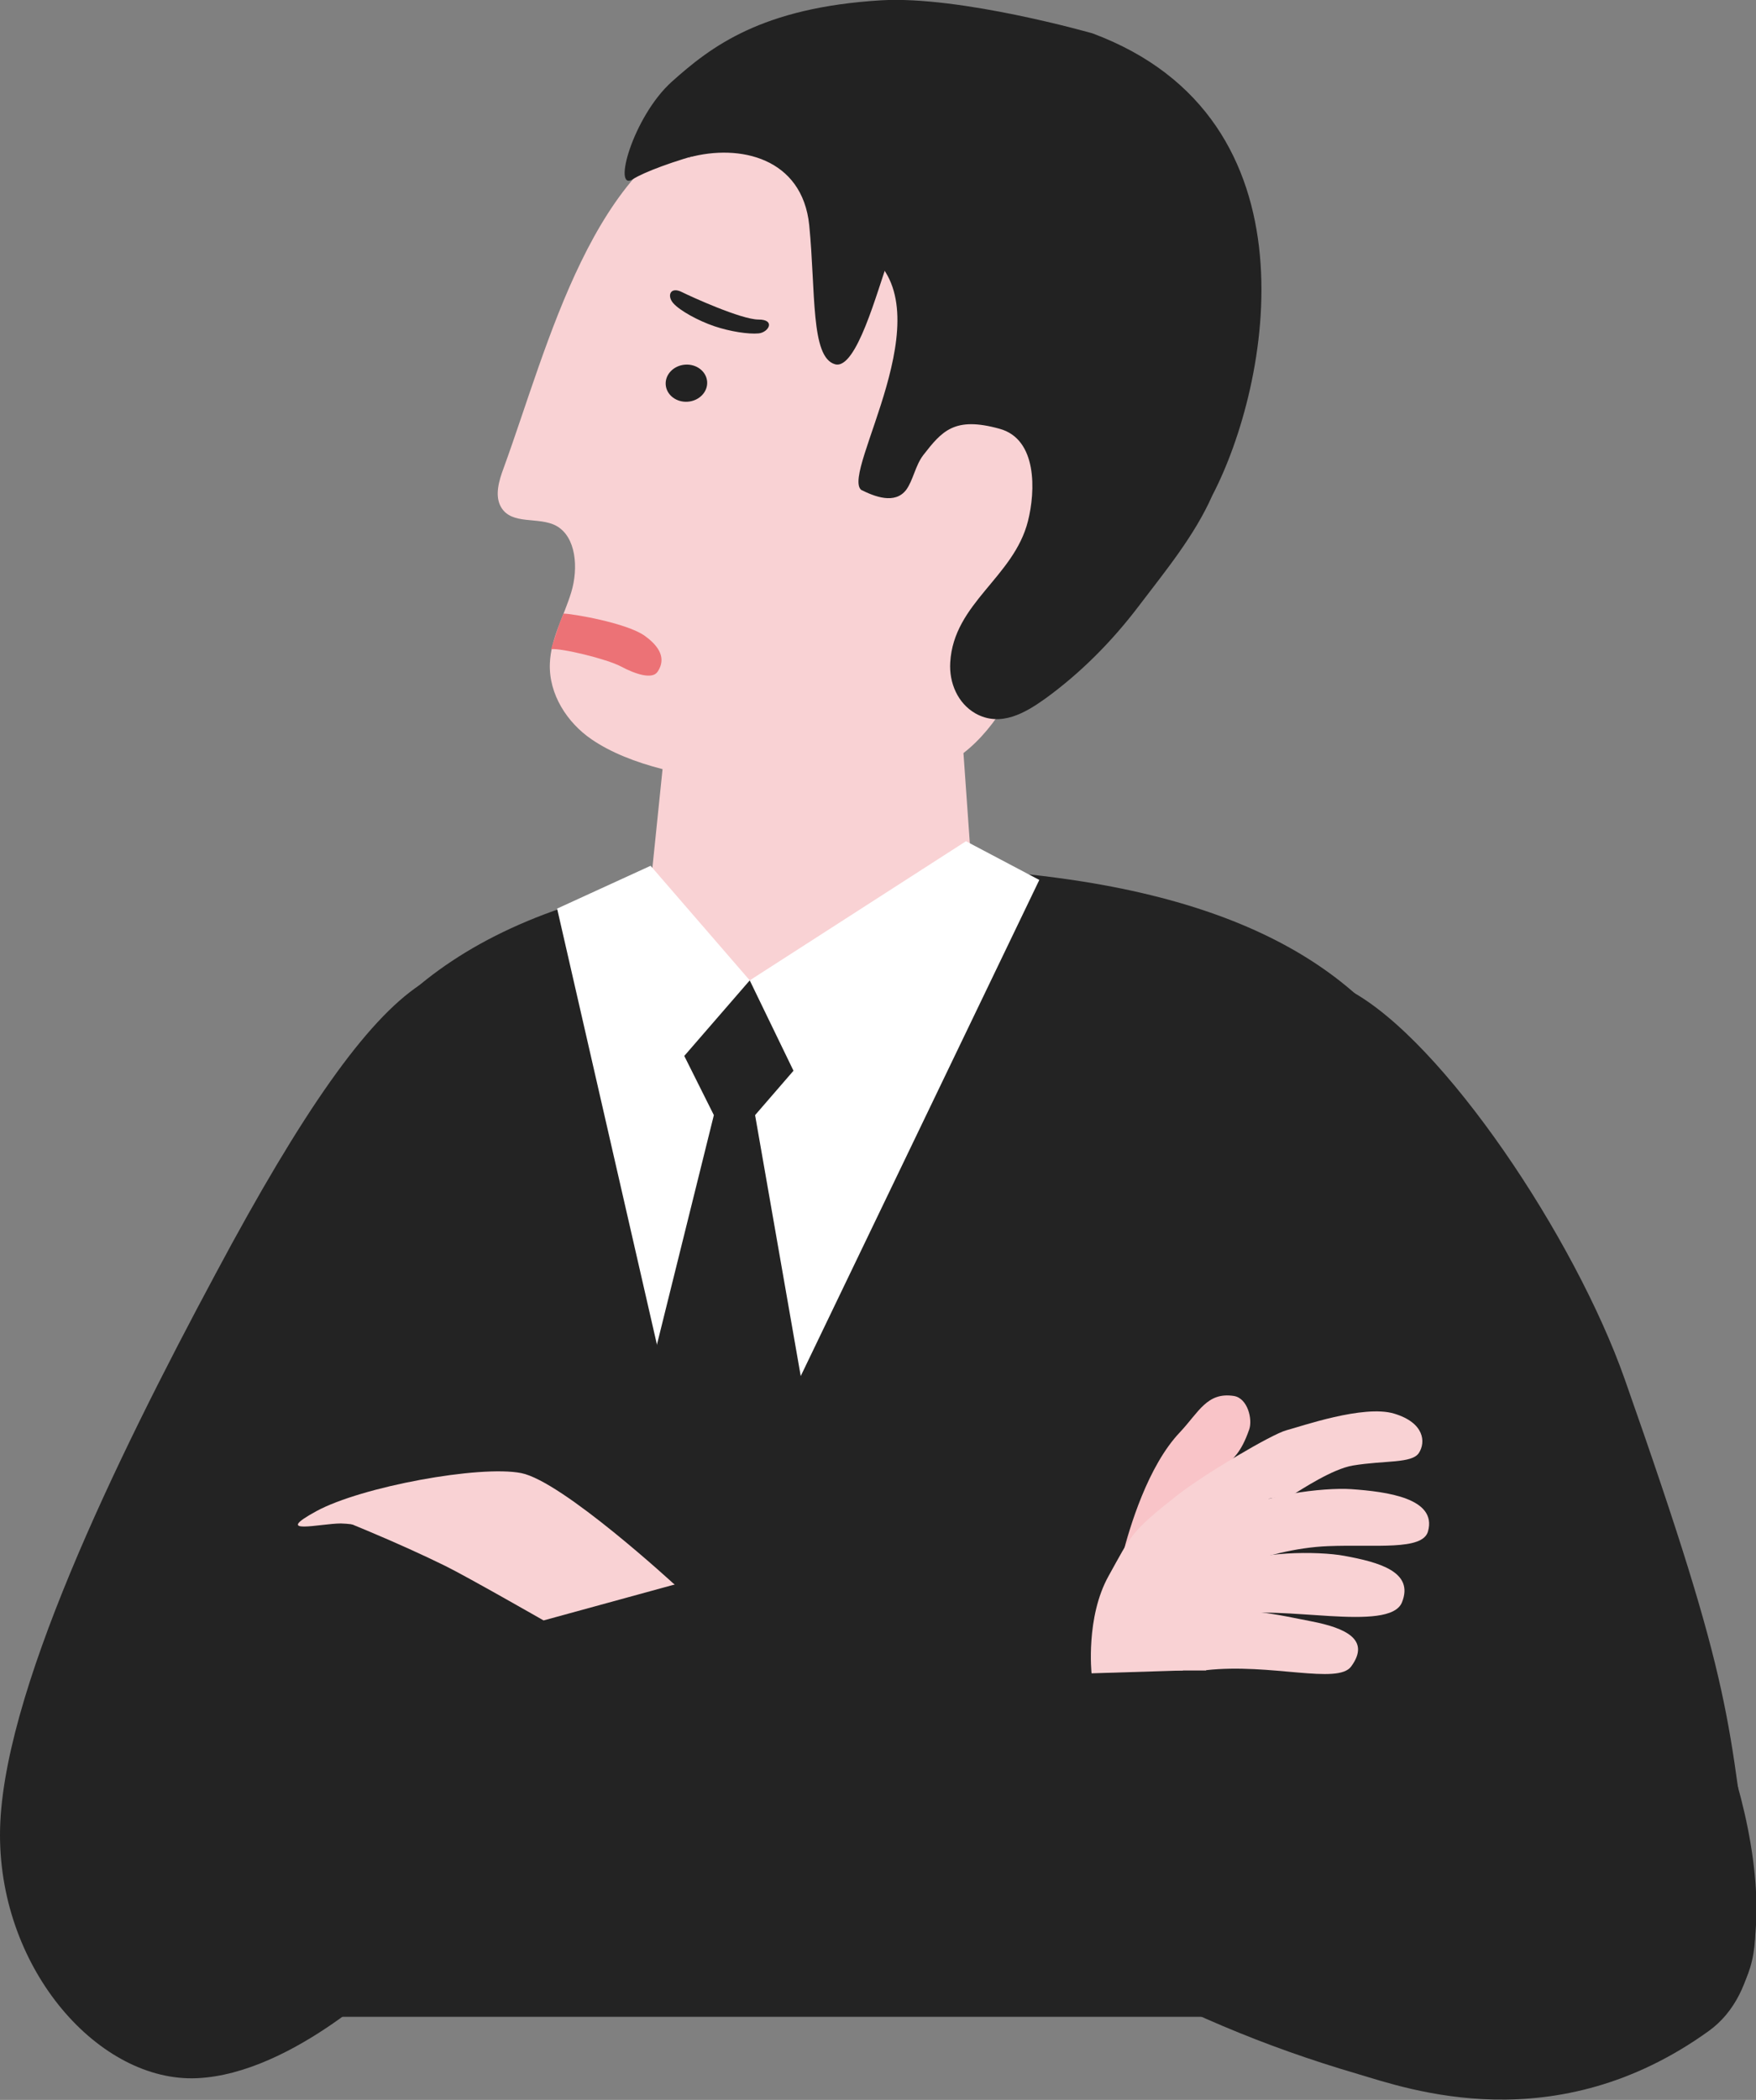
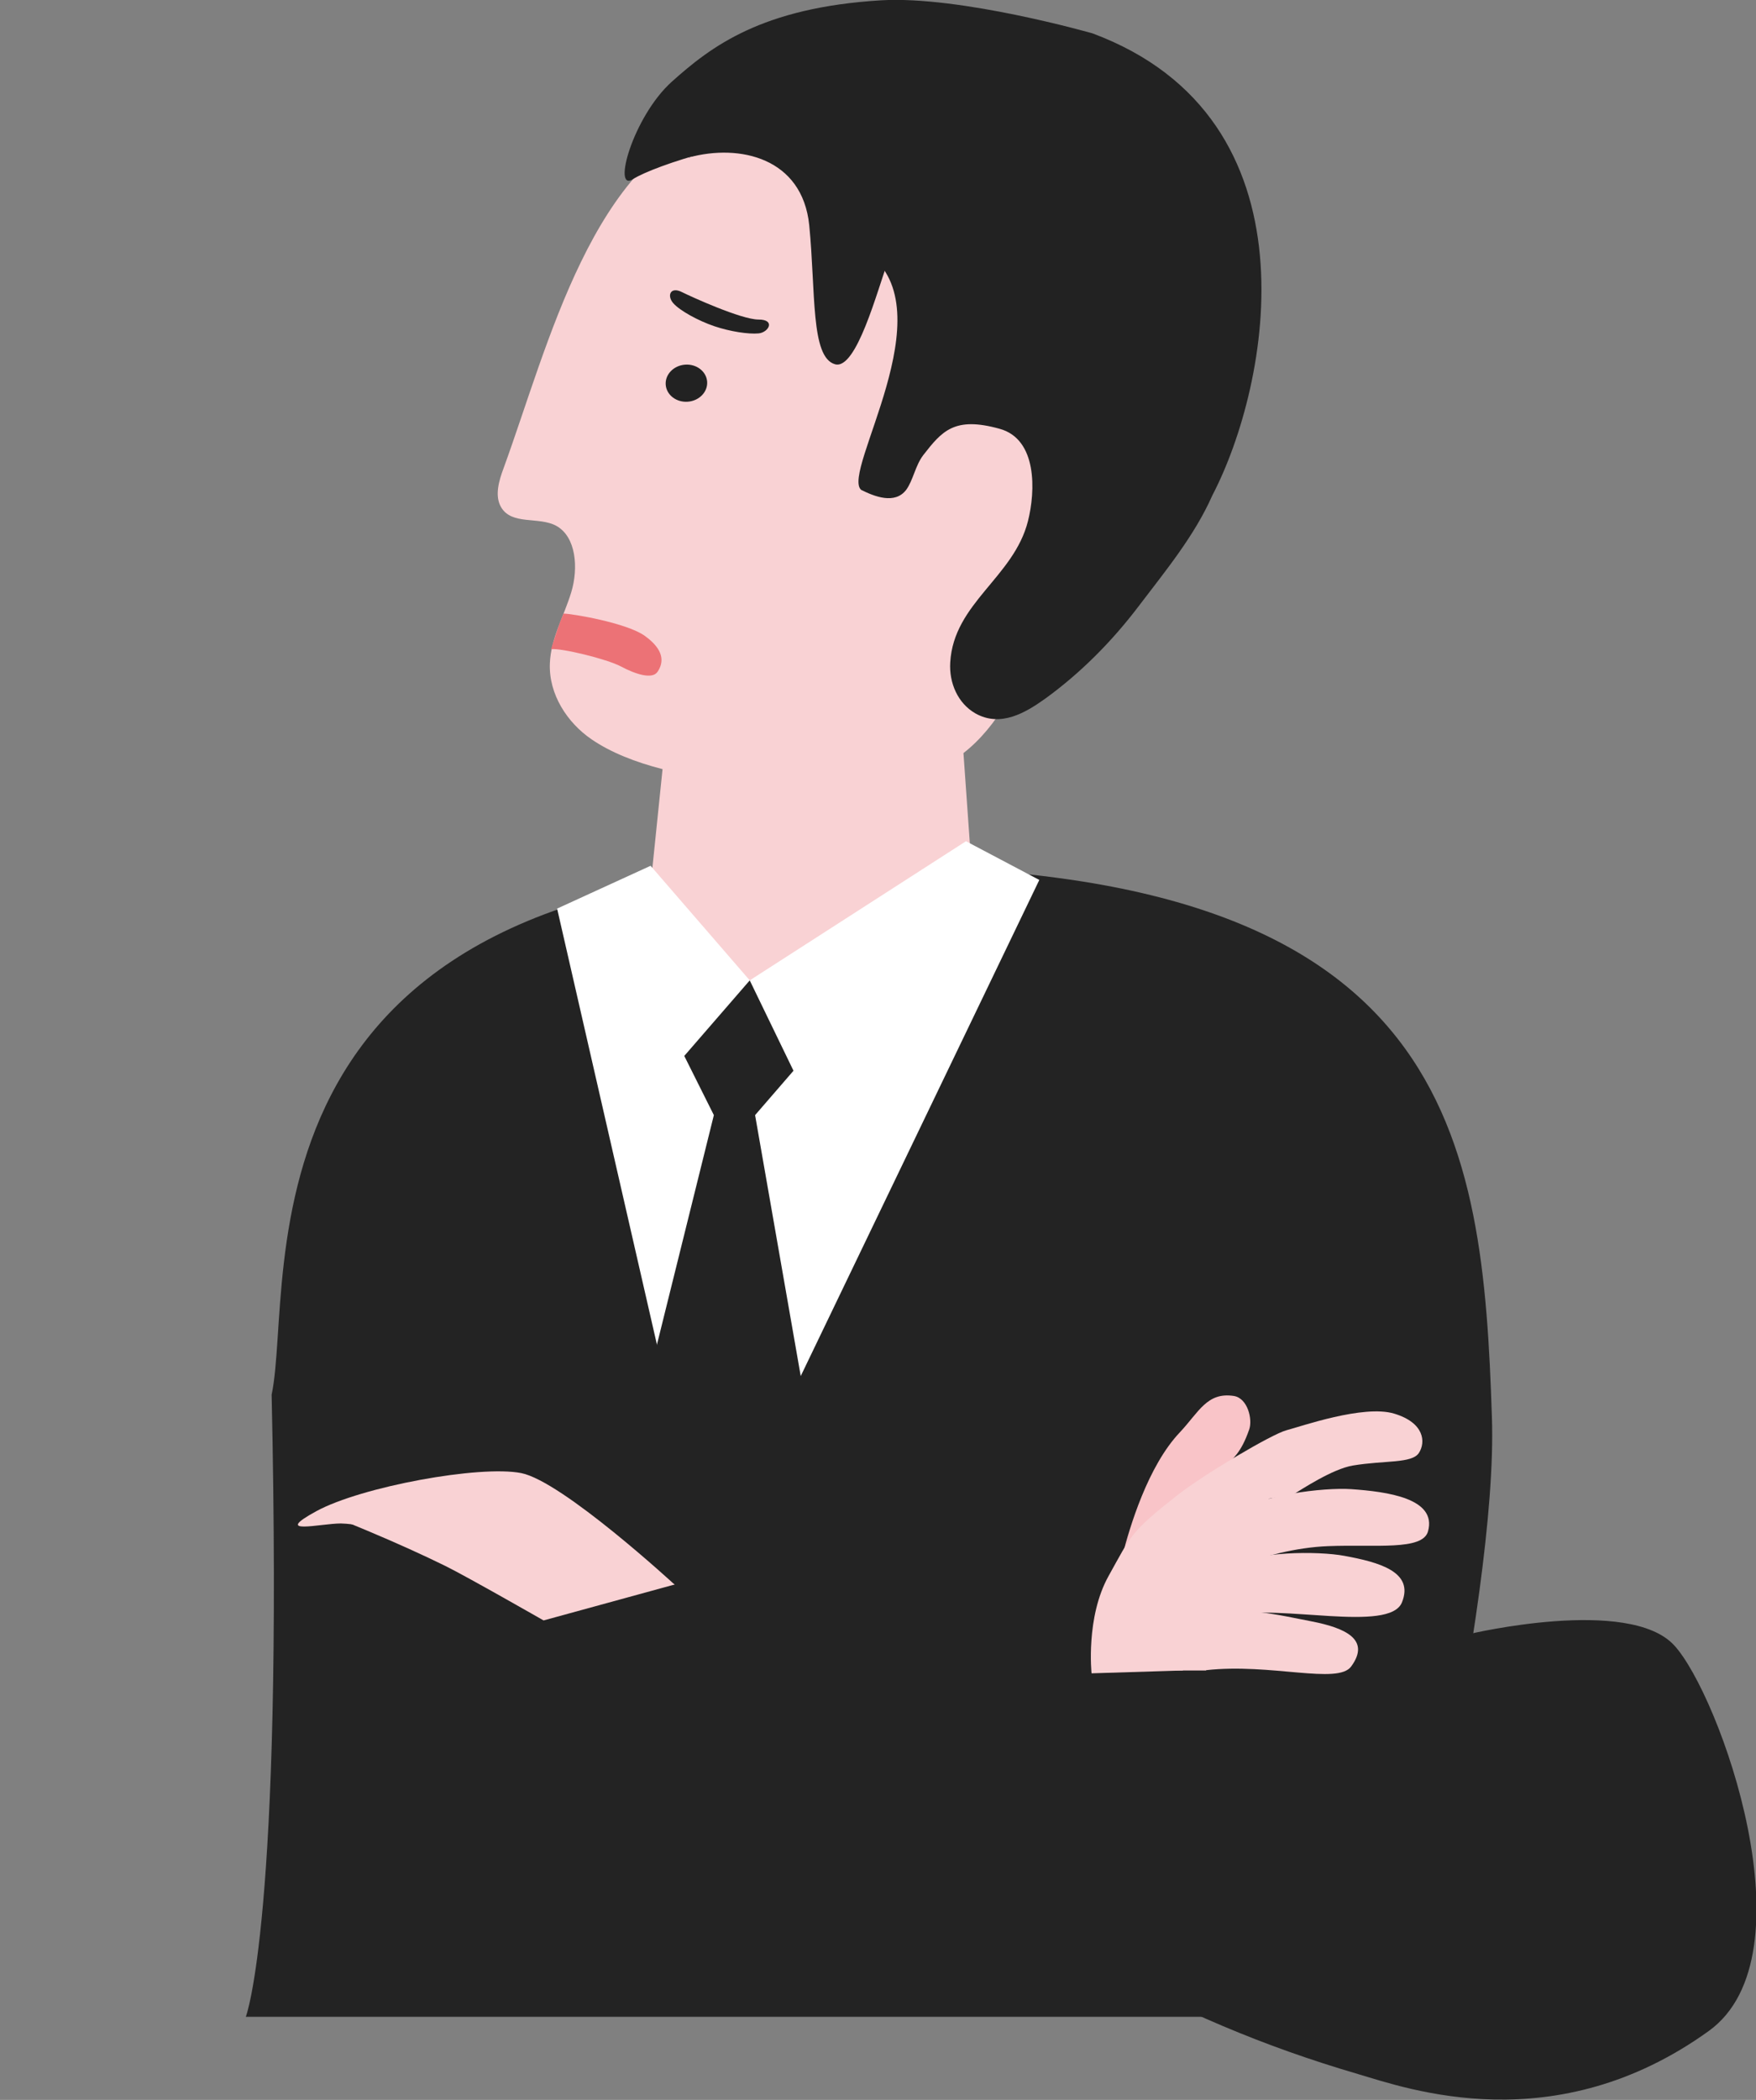
<svg xmlns="http://www.w3.org/2000/svg" id="_レイヤー_2" data-name="レイヤー_2" viewBox="0 0 55.79 66.7">
  <rect x="0" y="0" width="55.79" height="66.7" fill="#808080" stroke="none" />
  <g id="contents">
    <path d="M28.08 27.53c18.1.12 19.03 8.66 19.32 17.5.2 5.96-3.07 19.03-3.07 19.03H7.81S9 61.01 8.63 44.3c.77-3.65-1.69-17.12 19.44-16.77z" fill="#232323" />
    <path d="M34.07 7.69c-.78-1.4-2.11-2.32-3.47-2.99-2.39-1.18-5.14-1.75-7.7-.95-4.07 1.27-5.47 7.2-6.9 11.12-.15.4-.29.88-.08 1.24.34.58 1.19.29 1.75.59.64.35.71 1.35.48 2.11-.23.76-.65 1.47-.68 2.26-.04.99.56 1.89 1.32 2.41.61.42 1.4.73 2.26.95l-.43 4.18s.31 1.97 2.76 2.54c2.45.57 7.66-1.16 7.66-1.16l-.43-6.07c1.11-.86 1.7-2.2 2.27-3.23.86-1.56 1.21-3.38 1.53-5.16.49-2.64.93-5.58-.33-7.85z" fill="#f9d2d4" />
    <path d="M34.71 1.06c7.28 2.71 5.63 11.18 3.81 14.67-.57 1.29-1.49 2.4-2.34 3.52s-1.84 2.12-2.97 2.94c-.63.45-1.42.92-2.22.47-.56-.32-.84-.97-.8-1.62.11-1.89 2.02-2.7 2.47-4.49.24-.95.3-2.6-.9-2.93-1.44-.4-1.83.07-2.43.84-.25.33-.32.8-.54 1.1-.36.47-1.01.21-1.43 0-.65-.56 2.71-5.68.22-7.51-.39-.28-.44-.82-.16-1.21.07-.1.15-.21.21-.34.37-.74-.19-1.79-1.91-2.04-1.73-.25-4.94.8-5.61 1.23s0-1.99 1.24-3.1S24.2.24 27.99.01c2.53-.15 6.72 1.05 6.72 1.05z" fill="#222" />
    <ellipse cx="21.81" cy="12.17" rx=".66" ry=".59" transform="rotate(-4.45 21.823 12.19)" fill="#222" />
-     <path d="M55.71 60.56c-.83-6.1-.55-6.7-4.09-16.75-1.58-4.49-5.77-10.77-8.74-12.35l-4.89 16.78 9.74 16.56s8.81 1.86 7.98-4.24z" fill="#232323" />
    <path d="M46.68 51.9c-2.71.99-9.42 2.19-20.45-2.09-1.37 3.15-1.81 2.36-3.33 5.42 10.1 6.3 14.18 8.87 20.25 10.65 1.56.46 6.25 2.15 11.14-1.37 3.33-2.4.34-10.69-1.1-12.25s-6.5-.36-6.5-.36z" fill="#232323" />
    <path d="M17.9 19.49c.28 0 2.03.3 2.59.71.61.44.61.83.4 1.14-.17.25-.71.07-1.16-.17s-1.9-.59-2.22-.55c0 0 .09-.3.2-.62.08-.25.19-.5.19-.5z" fill="#ec7276" />
    <path d="M38.32 53.05c2.05-.23 4.19.47 4.61-.12.62-.85-.18-1.22-1.26-1.43-.85-.16-2.61-.6-3.37-.11s-1.25 1.67-1.25 1.67h1.27z" fill="#f9d2d4" />
    <path d="M39.14 51.32c1.51-.38 5 .55 5.4-.42.4-.98-.74-1.28-1.82-1.48-.85-.16-2.86-.15-3.62.34s-1.17 2.73-1.17 2.73l1.21-1.16z" fill="#f9d2d4" />
    <path d="M39.49 49.68c.61-.23 1.66-.53 2.71-.57 1.5-.06 3 .15 3.17-.47.29-1.05-1.3-1.26-2.44-1.34-.89-.06-2.94.19-3.66.77s-.87 2.94-.87 2.94l1.1-1.33z" fill="#f9d2d4" />
    <path d="M34.98 51.44c.42-.42.45-1.13.68-2.03s.81-2.85 1.83-3.92c.6-.64.86-1.28 1.71-1.15.44.07.6.74.49 1.06-.27.78-.51.89-.81 1.26s-.68 1.18-.68 1.18l-1.53 2.47-1.69 1.12z" fill="#f9c4c8" />
    <path d="M41.07 47.48c.28-.17 1.26-.82 1.91-.93 1.02-.17 1.88-.06 2.1-.4s.18-.96-.79-1.25-2.96.41-3.42.53-2.62 1.4-3.46 2.06c-1.5 1.18-1.46 1.26-2.19 2.57s-.54 3.09-.54 3.09l2.9-.09.98-2.05 1.76-3.41.74-.11z" fill="#f9d2d4" />
-     <path d="M13.33 31.29c-1.69 1.13-3.71 3.98-6.47 9.15C3.66 46.4 0 53.93 0 58.28c0 4.32 3.17 7.87 6.26 7.73s6.33-3.38 6.33-3.38-1.52-10.09-1.66-13.61c-.14-3.52 2.39-17.73 2.39-17.73z" fill="#232323" />
    <path d="M21.67 9.28c.28.14 1.88.87 2.43.87s.32.41 0 .44-.91-.06-1.41-.23-1.09-.49-1.3-.73-.09-.54.28-.35z" fill="#222" />
    <path fill="#fff" d="M30.69 26.72l-6.87 4.42-3.15-3.64-2.97 1.36 4.8 20.96 10.52-21.87-2.33-1.23z" />
    <path fill="#232323" d="M23.82 31.14l1.39 2.87-1.22 1.41 1.97 11.26-3.56 4.31-2.35-4.97 2.63-10.6-.94-1.88 2.08-2.4z" />
    <g fill="#f9d2d4">
      <path d="M21.43 50.33s-3.56-3.28-4.87-3.54-5.08.43-6.51 1.21.13.39.78.39 5.59.78 6.89 1.17c1.37.41 3.7.77 3.7.77z" />
      <path d="M21.43 50.33l-4.16 1.14s-2.43-1.39-3.12-1.73-1.55-.73-2.48-1.12c-.83-.35-1.08-.43-1.08-.43L13 48l5.43.92 3.01 1.41z" />
    </g>
    <path d="M21.89 5c1.62-.44 3.6.02 3.82 2.15.21 2.13.04 4.2.82 4.42.68.19 1.34-2.34 1.69-3.29.26-.72.91-2.65.55-3.01s.07-.5-1.06-.99-.85-.71-1.98-.78c-1.13-.07-3.83 1.51-3.83 1.51z" fill="#222" />
  </g>
</svg>